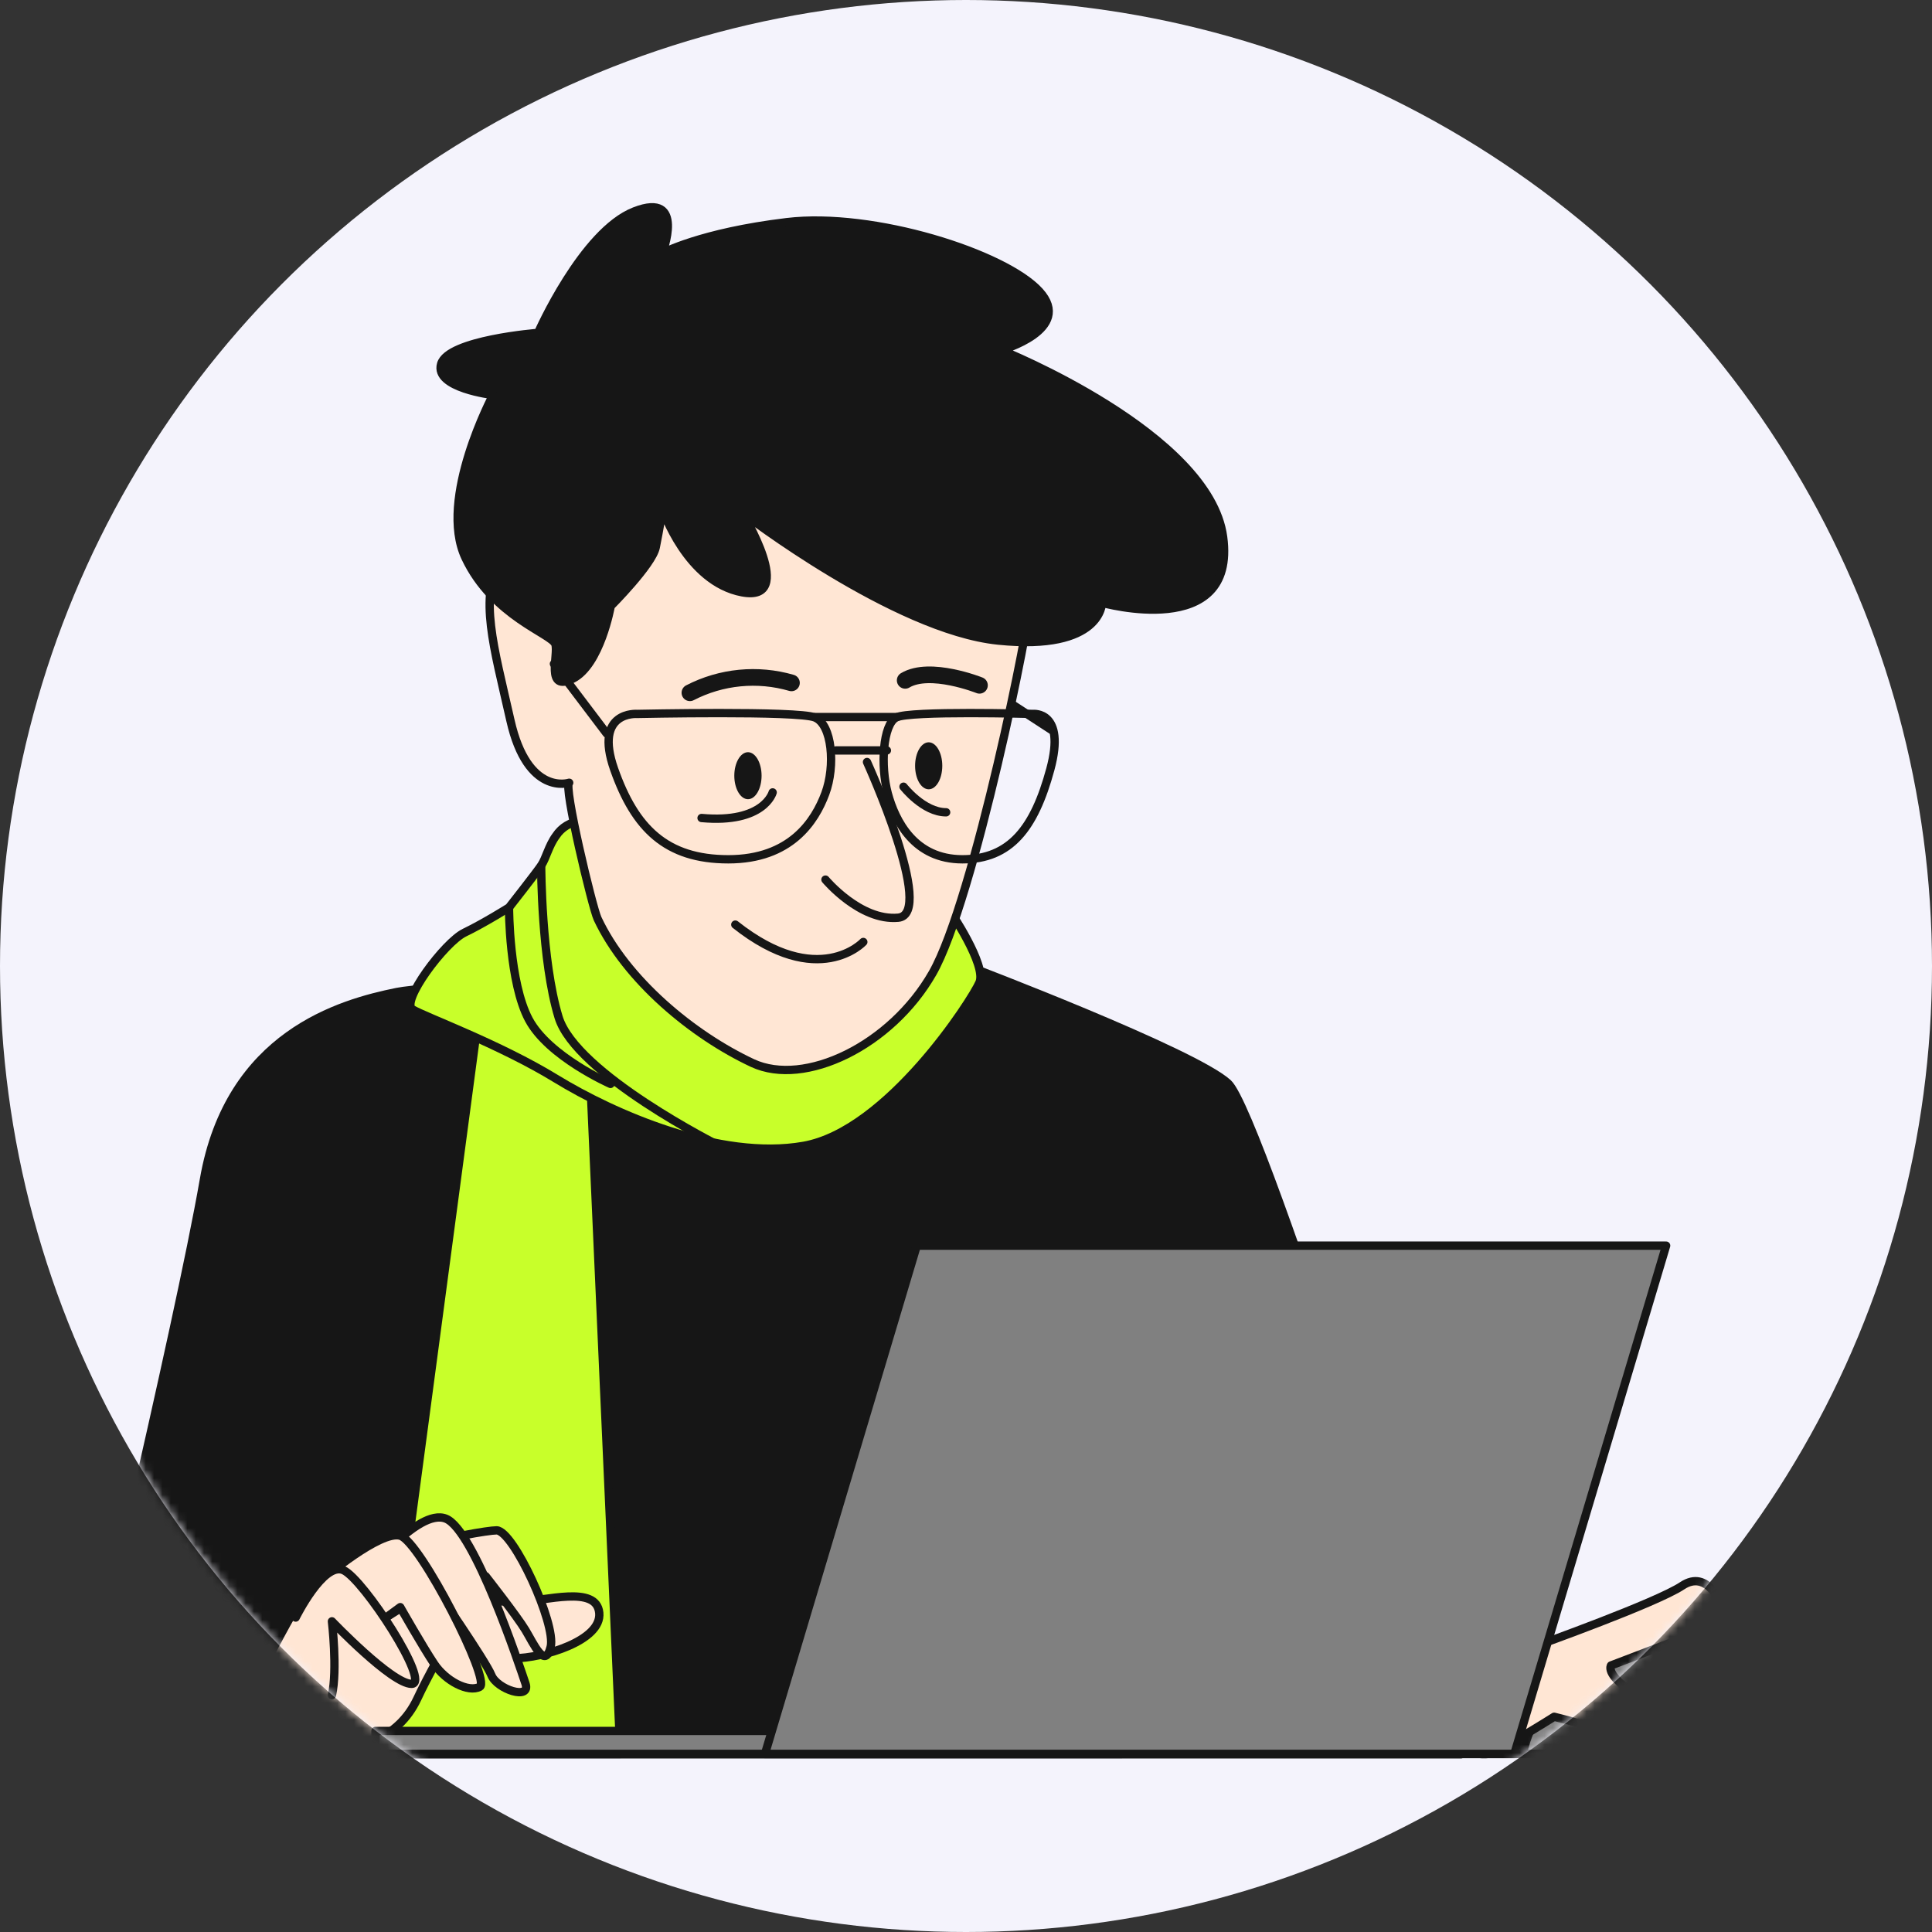
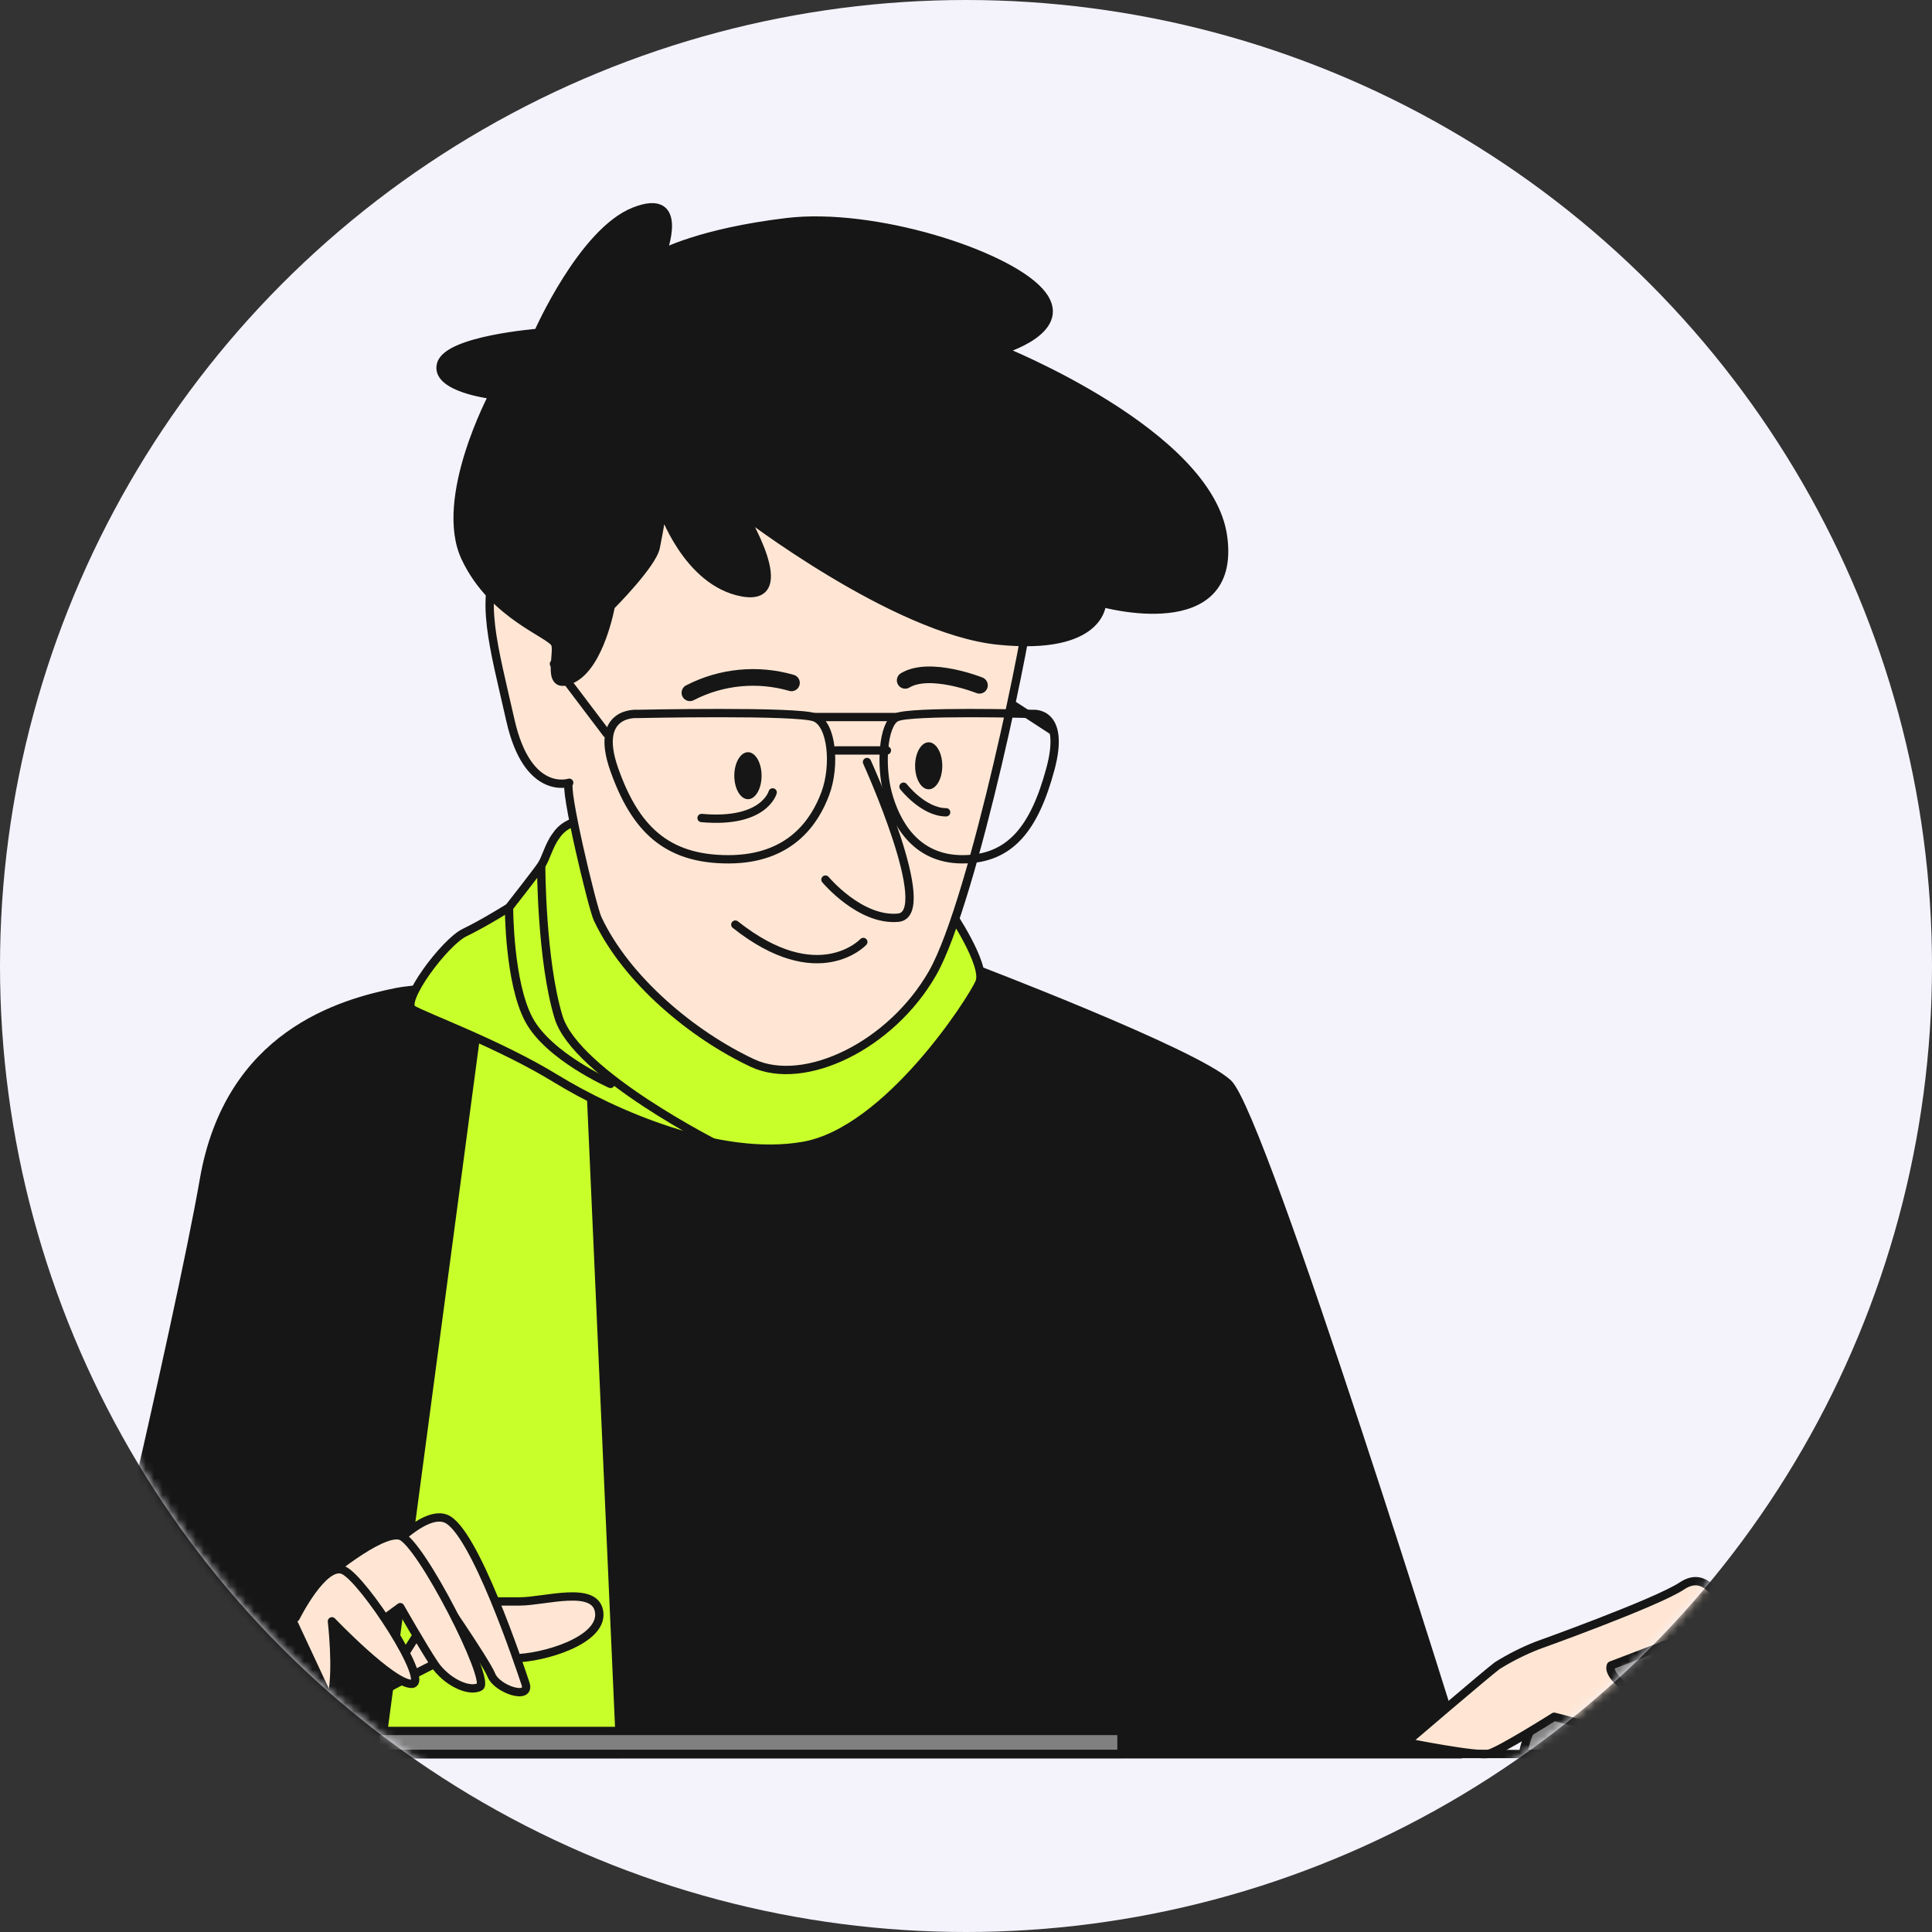
<svg xmlns="http://www.w3.org/2000/svg" width="232" height="232" viewBox="0 0 232 232" fill="none">
  <rect x="0" y="0" width="232" height="232" fill="#333333" stroke="none" />
  <circle cx="116" cy="116" r="116" fill="#F4F3FC" />
  <mask id="mask0_201_461" style="mask-type:alpha" maskUnits="userSpaceOnUse" x="0" y="0" width="232" height="232">
    <circle cx="116" cy="116" r="116" fill="#D9D9D9" />
  </mask>
  <g mask="url(#mask0_201_461)">
    <path d="M116.349 116.058C116.349 116.058 143.32 126.298 147.452 130.078C151.585 133.857 175.441 210.659 175.441 210.659H9.139C9.139 210.659 21.466 159.075 24.489 141.658C27.513 124.242 40.878 120.493 47.671 119.122C54.464 117.751 116.349 116.058 116.349 116.058Z" fill="#161616" stroke="#161616" stroke-linecap="round" stroke-linejoin="round" />
    <path d="M70.932 130.622L74.5 210.629H45.664L57.255 123.617L70.932 130.622Z" fill="#C8FF2A" stroke="#161616" stroke-linecap="round" stroke-linejoin="round" />
    <path d="M114.05 109.346C114.05 109.346 118.505 115.887 117.618 117.973C116.731 120.06 106.611 135.813 96.502 137.597C86.393 139.381 73.613 133.727 66.769 129.534C59.926 125.341 51.016 122.106 49.534 121.209C48.053 120.312 53.395 113.145 55.773 111.996C58.152 110.847 61.125 108.973 61.125 108.973C61.125 108.973 64.391 104.81 64.985 103.933C65.58 103.056 65.882 101.555 66.769 100.365C67.098 99.862 67.536 99.441 68.051 99.132C68.566 98.823 69.144 98.635 69.743 98.581C71.234 98.289 73.311 105.717 82.231 107.209C91.15 108.701 112.86 109.588 112.86 109.588L114.05 109.346Z" fill="#C8FF2A" stroke="#161616" stroke-linecap="round" stroke-linejoin="round" />
    <path d="M86.394 137.597C86.394 137.597 69.148 128.969 67.072 122.135C64.996 115.302 64.986 103.993 64.986 103.993" stroke="#161616" stroke-linecap="round" stroke-linejoin="round" />
    <path d="M73.311 130.159C73.311 130.159 65.882 126.893 63.504 122.428C61.125 117.963 61.125 109.053 61.125 109.053" stroke="#161616" stroke-linecap="round" stroke-linejoin="round" />
    <path d="M123.614 72.386C123.937 73.596 116.972 108.126 111.983 116.854C106.994 125.583 96.613 130.562 90.374 127.659C83.157 124.282 75.205 117.661 71.758 110.313C71.123 108.952 67.606 94.247 68.351 93.995C68.351 93.995 63.362 95.658 61.296 86.517C59.23 77.375 57.557 71.973 60.046 66.984C62.536 61.995 76.656 50.364 89.547 52.47C102.438 54.577 121.538 64.494 123.614 72.386Z" fill="#FFE6D4" stroke="#161616" stroke-linecap="round" stroke-linejoin="round" />
    <path d="M89.124 61.541C89.124 61.541 107.407 75.652 119.875 76.922C132.343 78.192 132.332 72.386 132.332 72.386C132.332 72.386 148.539 76.962 146.876 64.494C145.213 52.027 120.238 42.048 120.238 42.048C120.238 42.048 128.966 39.559 124.814 34.993C120.661 30.427 104.867 25.428 94.476 26.678C84.085 27.928 79.519 30.417 79.519 30.417C79.519 30.417 82.432 22.939 76.193 25.378C69.954 27.817 64.612 39.972 64.612 39.972C64.612 39.972 53.807 40.809 52.971 43.712C52.134 46.614 59.21 47.431 59.21 47.431C59.21 47.431 52.558 59.898 55.884 66.964C59.21 74.029 66.275 76.105 66.688 77.355C67.102 78.605 65.439 83.171 68.765 81.507C72.091 79.844 73.341 72.779 73.341 72.779C73.341 72.779 78.319 67.8 78.743 65.724C79.166 63.648 79.569 61.158 79.569 61.158C79.569 61.158 82.482 69.886 89.124 71.126C95.766 72.366 89.124 61.541 89.124 61.541Z" fill="#161616" stroke="#161616" stroke-linecap="round" stroke-linejoin="round" />
    <path d="M104.112 91.506C104.112 91.506 112.417 109.789 107.851 110.202C103.285 110.616 99.123 105.626 99.123 105.626" fill="#FFE6D4" />
    <path d="M104.112 91.506C104.112 91.506 112.417 109.789 107.851 110.202C103.285 110.616 99.123 105.626 99.123 105.626" stroke="#161616" stroke-linecap="round" stroke-linejoin="round" />
    <path d="M103.668 113.115C103.668 113.115 98.266 118.93 88.298 111.029" stroke="#161616" stroke-linecap="round" stroke-linejoin="round" />
    <path d="M92.783 95.154C92.783 95.154 91.775 98.914 84.246 98.228" stroke="#161616" stroke-linecap="round" stroke-linejoin="round" />
    <path d="M108.496 94.469C108.496 94.469 110.885 97.543 113.616 97.543" stroke="#161616" stroke-linecap="round" stroke-linejoin="round" />
    <path d="M76.516 85.731C76.516 85.731 95.777 85.317 97.853 86.154C99.93 86.99 100.343 91.969 99.103 95.295C97.863 98.621 94.94 103.187 87.462 103.187C79.983 103.187 76.244 99.448 73.754 92.383C71.265 85.317 76.516 85.731 76.516 85.731Z" stroke="#161616" stroke-linecap="round" stroke-linejoin="round" />
    <path d="M124.048 85.731C124.048 85.731 109.222 85.317 107.62 86.154C106.017 86.99 105.705 91.969 106.612 95.295C107.519 98.621 109.817 103.187 115.572 103.187C121.327 103.187 124.21 99.448 126.125 92.383C128.04 85.317 124.048 85.731 124.048 85.731Z" stroke="#161616" stroke-linecap="round" stroke-linejoin="round" />
    <path d="M72.848 88.079L66.518 79.714" stroke="#161616" stroke-linecap="round" stroke-linejoin="round" />
    <path d="M97.853 86.103H107.72" stroke="#161616" stroke-linecap="round" stroke-linejoin="round" />
    <path d="M100.382 90.115H106.5" stroke="#161616" stroke-linecap="round" stroke-linejoin="round" />
    <path d="M126.285 87.666L121.588 84.612" stroke="#161616" stroke-linecap="round" stroke-linejoin="round" />
    <path d="M88.177 93.148C88.177 94.701 88.913 95.971 89.82 95.971C90.727 95.971 91.453 94.701 91.453 93.148C91.453 91.596 90.717 90.326 89.82 90.326C88.923 90.326 88.177 91.586 88.177 93.148Z" fill="#161616" />
    <path d="M109.887 91.959C109.887 93.522 110.612 94.781 111.52 94.781C112.427 94.781 113.152 93.522 113.152 91.959C113.152 90.397 112.417 89.137 111.52 89.137C110.623 89.137 109.887 90.397 109.887 91.959Z" fill="#161616" />
    <path d="M117.617 82.293C117.617 82.293 111.671 79.915 108.697 81.699" stroke="#161616" stroke-width="2" stroke-linecap="round" stroke-linejoin="round" />
    <path d="M95.041 82.001C90.974 80.82 86.608 81.246 82.846 83.191" stroke="#161616" stroke-width="2" stroke-linecap="round" stroke-linejoin="round" />
    <path d="M190.035 200.681C192.255 199.303 194.742 198.411 197.333 198.063C199.923 197.716 202.557 197.921 205.062 198.665C213.257 201.054 217.349 208.23 217.349 210.619H182.869C183.294 208.55 184.153 206.596 185.388 204.883C186.623 203.17 188.207 201.738 190.035 200.681Z" fill="#808080" stroke="#161616" stroke-linecap="round" stroke-linejoin="round" />
    <path d="M211.21 192.487C211.21 192.487 215.645 198.977 215.645 201.366C215.645 203.755 218.034 206.144 214.637 207.172C211.24 208.2 209.174 196.246 209.174 194.885C209.174 193.525 211.21 192.487 211.21 192.487Z" fill="#FFE6D4" stroke="#161616" stroke-linecap="round" stroke-linejoin="round" />
    <path d="M205.062 192.144C205.062 192.144 209.84 191.136 211.21 192.487C212.581 193.837 214.96 205.811 214.617 207.172C214.274 208.532 210.868 208.875 209.84 207.514C208.812 206.154 205.062 192.144 205.062 192.144Z" fill="#FFE6D4" stroke="#161616" stroke-linecap="round" stroke-linejoin="round" />
    <path d="M184.572 197.606C184.572 197.606 198.915 192.476 201.989 190.43C205.063 188.384 206.766 192.446 207.794 194.875C208.822 197.304 211.211 205.801 211.211 208.189C211.211 210.578 207.452 211.596 206.766 208.865C206.081 206.133 200.618 197.264 200.618 197.264L193.452 199.995C193.452 199.995 192.766 201.003 195.841 203.069C198.915 205.135 203.349 209.55 201.989 210.235C200.628 210.921 196.526 210.578 195.155 209.227C193.784 207.877 186.628 206.153 186.628 206.153C186.628 206.153 180.138 210.255 178.767 210.598C177.396 210.941 168.869 209.227 168.869 209.227C168.869 209.227 178.434 201.033 179.795 200.015C181.311 199.068 182.91 198.262 184.572 197.606Z" fill="#FFE6D4" stroke="#161616" stroke-linecap="round" stroke-linejoin="round" />
    <path d="M55.229 192.305H62.395C65.469 192.305 71.617 190.289 71.96 193.666C72.302 197.042 65.126 199.128 61.72 199.128C58.313 199.128 56.257 197.768 52.155 199.814C48.053 201.86 45.664 203.231 45.664 203.231L50.451 195.712L55.229 192.305Z" fill="#FFE6D4" stroke="#161616" stroke-linecap="round" stroke-linejoin="round" />
-     <path d="M26.887 210.054C26.887 210.054 33.378 196.055 36.452 191.62C39.526 187.185 57.618 183.769 59.633 183.769C61.649 183.769 66.81 195.037 66.124 197.768C65.439 200.5 64.109 197.426 63.101 195.752C62.093 194.079 58.323 189.272 58.323 189.272C58.323 189.272 52.518 198.826 50.129 203.947C47.74 209.067 42.953 209.752 40.221 210.437C37.49 211.123 26.887 210.054 26.887 210.054Z" fill="#FFE6D4" stroke="#161616" stroke-linecap="round" stroke-linejoin="round" />
    <path d="M43.638 189.543C43.638 189.543 50.129 181.006 53.546 182.367C56.963 183.728 62.416 200.126 63.101 202.172C63.786 204.218 59.684 202.858 59.009 201.164C58.334 199.471 52.175 190.581 52.175 190.581L46.712 193.998" fill="#FFE6D4" />
    <path d="M43.638 189.543C43.638 189.543 50.129 181.006 53.546 182.367C56.963 183.728 62.416 200.126 63.101 202.172C63.786 204.218 59.684 202.858 59.009 201.164C58.334 199.471 52.175 190.581 52.175 190.581L46.712 193.998" stroke="#161616" stroke-linecap="round" stroke-linejoin="round" />
    <path d="M38.84 189.543C38.84 189.543 45.664 183.738 48.063 184.413C50.461 185.089 58.988 201.83 57.617 202.555C56.247 203.281 53.525 201.87 52.155 199.824C50.784 197.778 48.063 192.99 48.063 192.99L42.932 196.75" fill="#FFE6D4" />
    <path d="M38.84 189.543C38.84 189.543 45.664 183.738 48.063 184.413C50.461 185.089 58.988 201.83 57.617 202.555C56.247 203.281 53.525 201.87 52.155 199.824C50.784 197.778 48.063 192.99 48.063 192.99L42.932 196.75" stroke="#161616" stroke-linecap="round" stroke-linejoin="round" />
    <path d="M35.505 194.24C35.505 194.24 38.841 187.518 41.23 188.546C43.618 189.574 51.812 202.203 49.424 202.203C47.035 202.203 39.859 194.694 39.859 194.694C39.859 194.694 40.544 200.499 39.859 203.563" fill="#FFE6D4" />
    <path d="M35.505 194.24C35.505 194.24 38.841 187.518 41.23 188.546C43.618 189.574 51.812 202.203 49.424 202.203C47.035 202.203 39.859 194.694 39.859 194.694C39.859 194.694 40.544 200.499 39.859 203.563" stroke="#161616" stroke-linecap="round" stroke-linejoin="round" />
    <path d="M134.671 210.629H45.079V207.857H134.671V210.629Z" fill="#808080" stroke="#161616" stroke-linecap="round" stroke-linejoin="round" />
-     <path d="M200.073 149.581H110.089L91.856 210.629H181.84L200.073 149.581Z" fill="#808080" stroke="#161616" stroke-linecap="round" stroke-linejoin="round" />
    <path d="M237.92 210.629H-80" stroke="#161616" stroke-linecap="round" stroke-linejoin="round" />
  </g>
</svg>